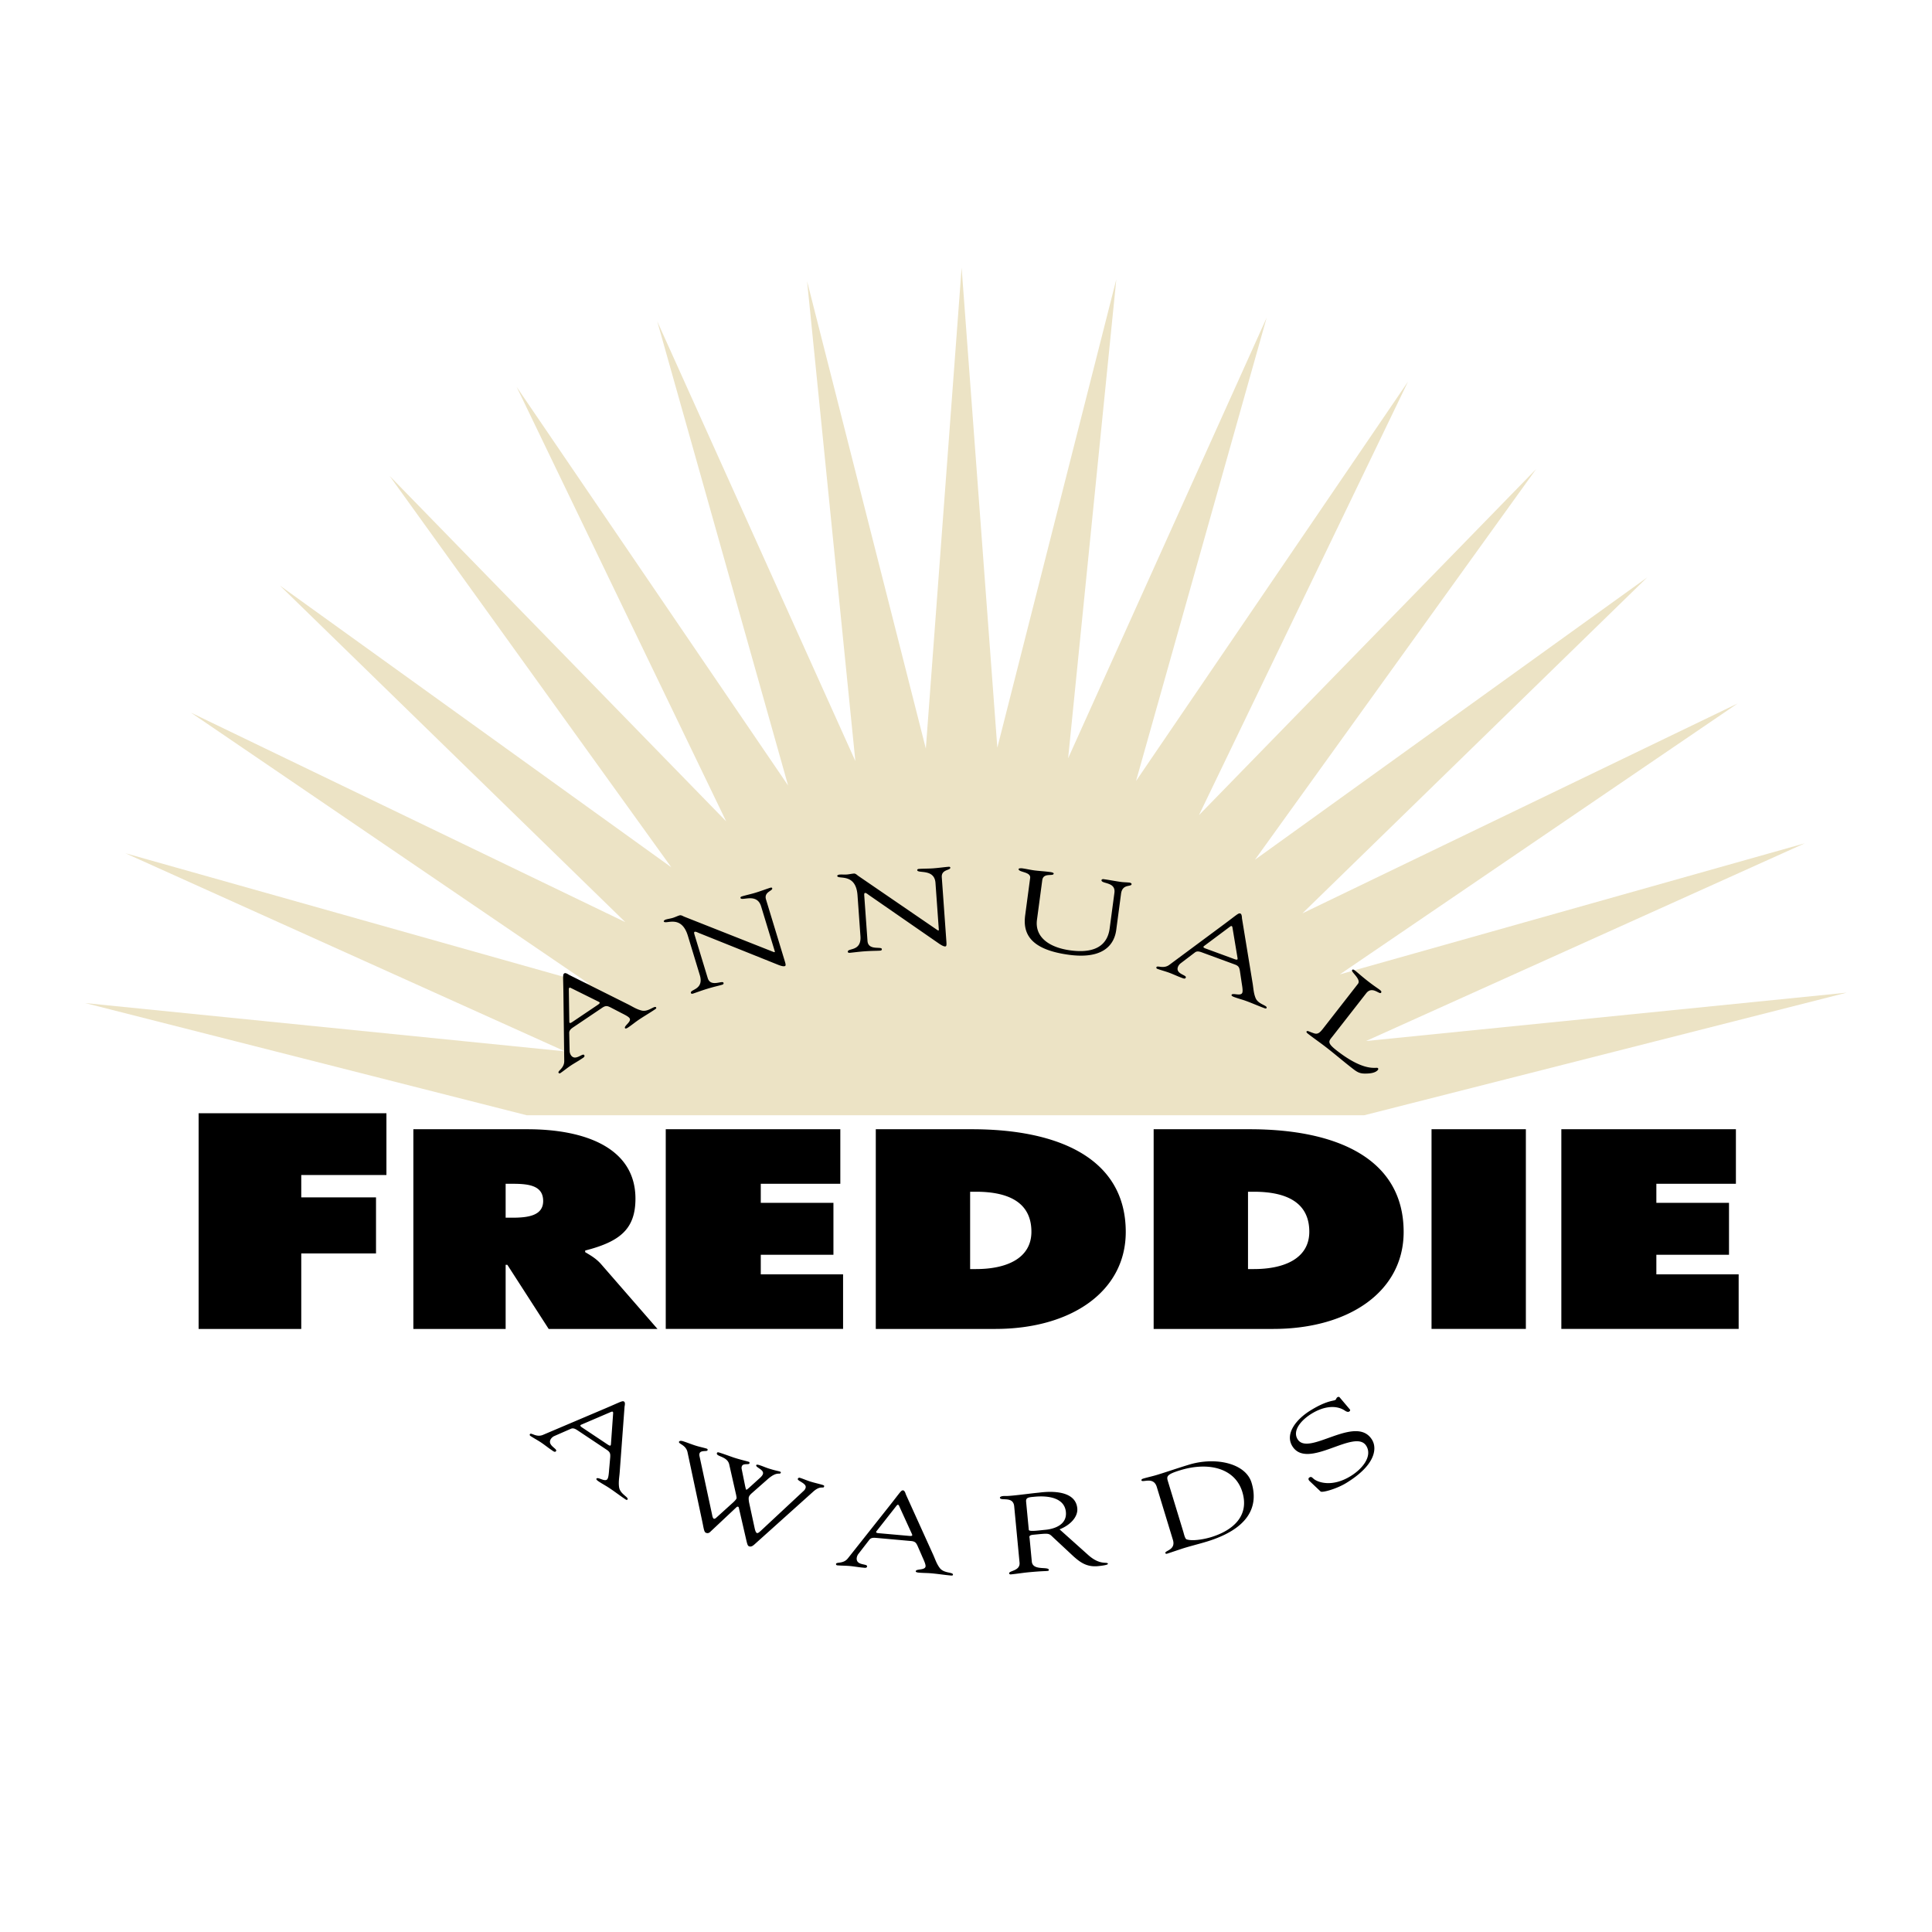
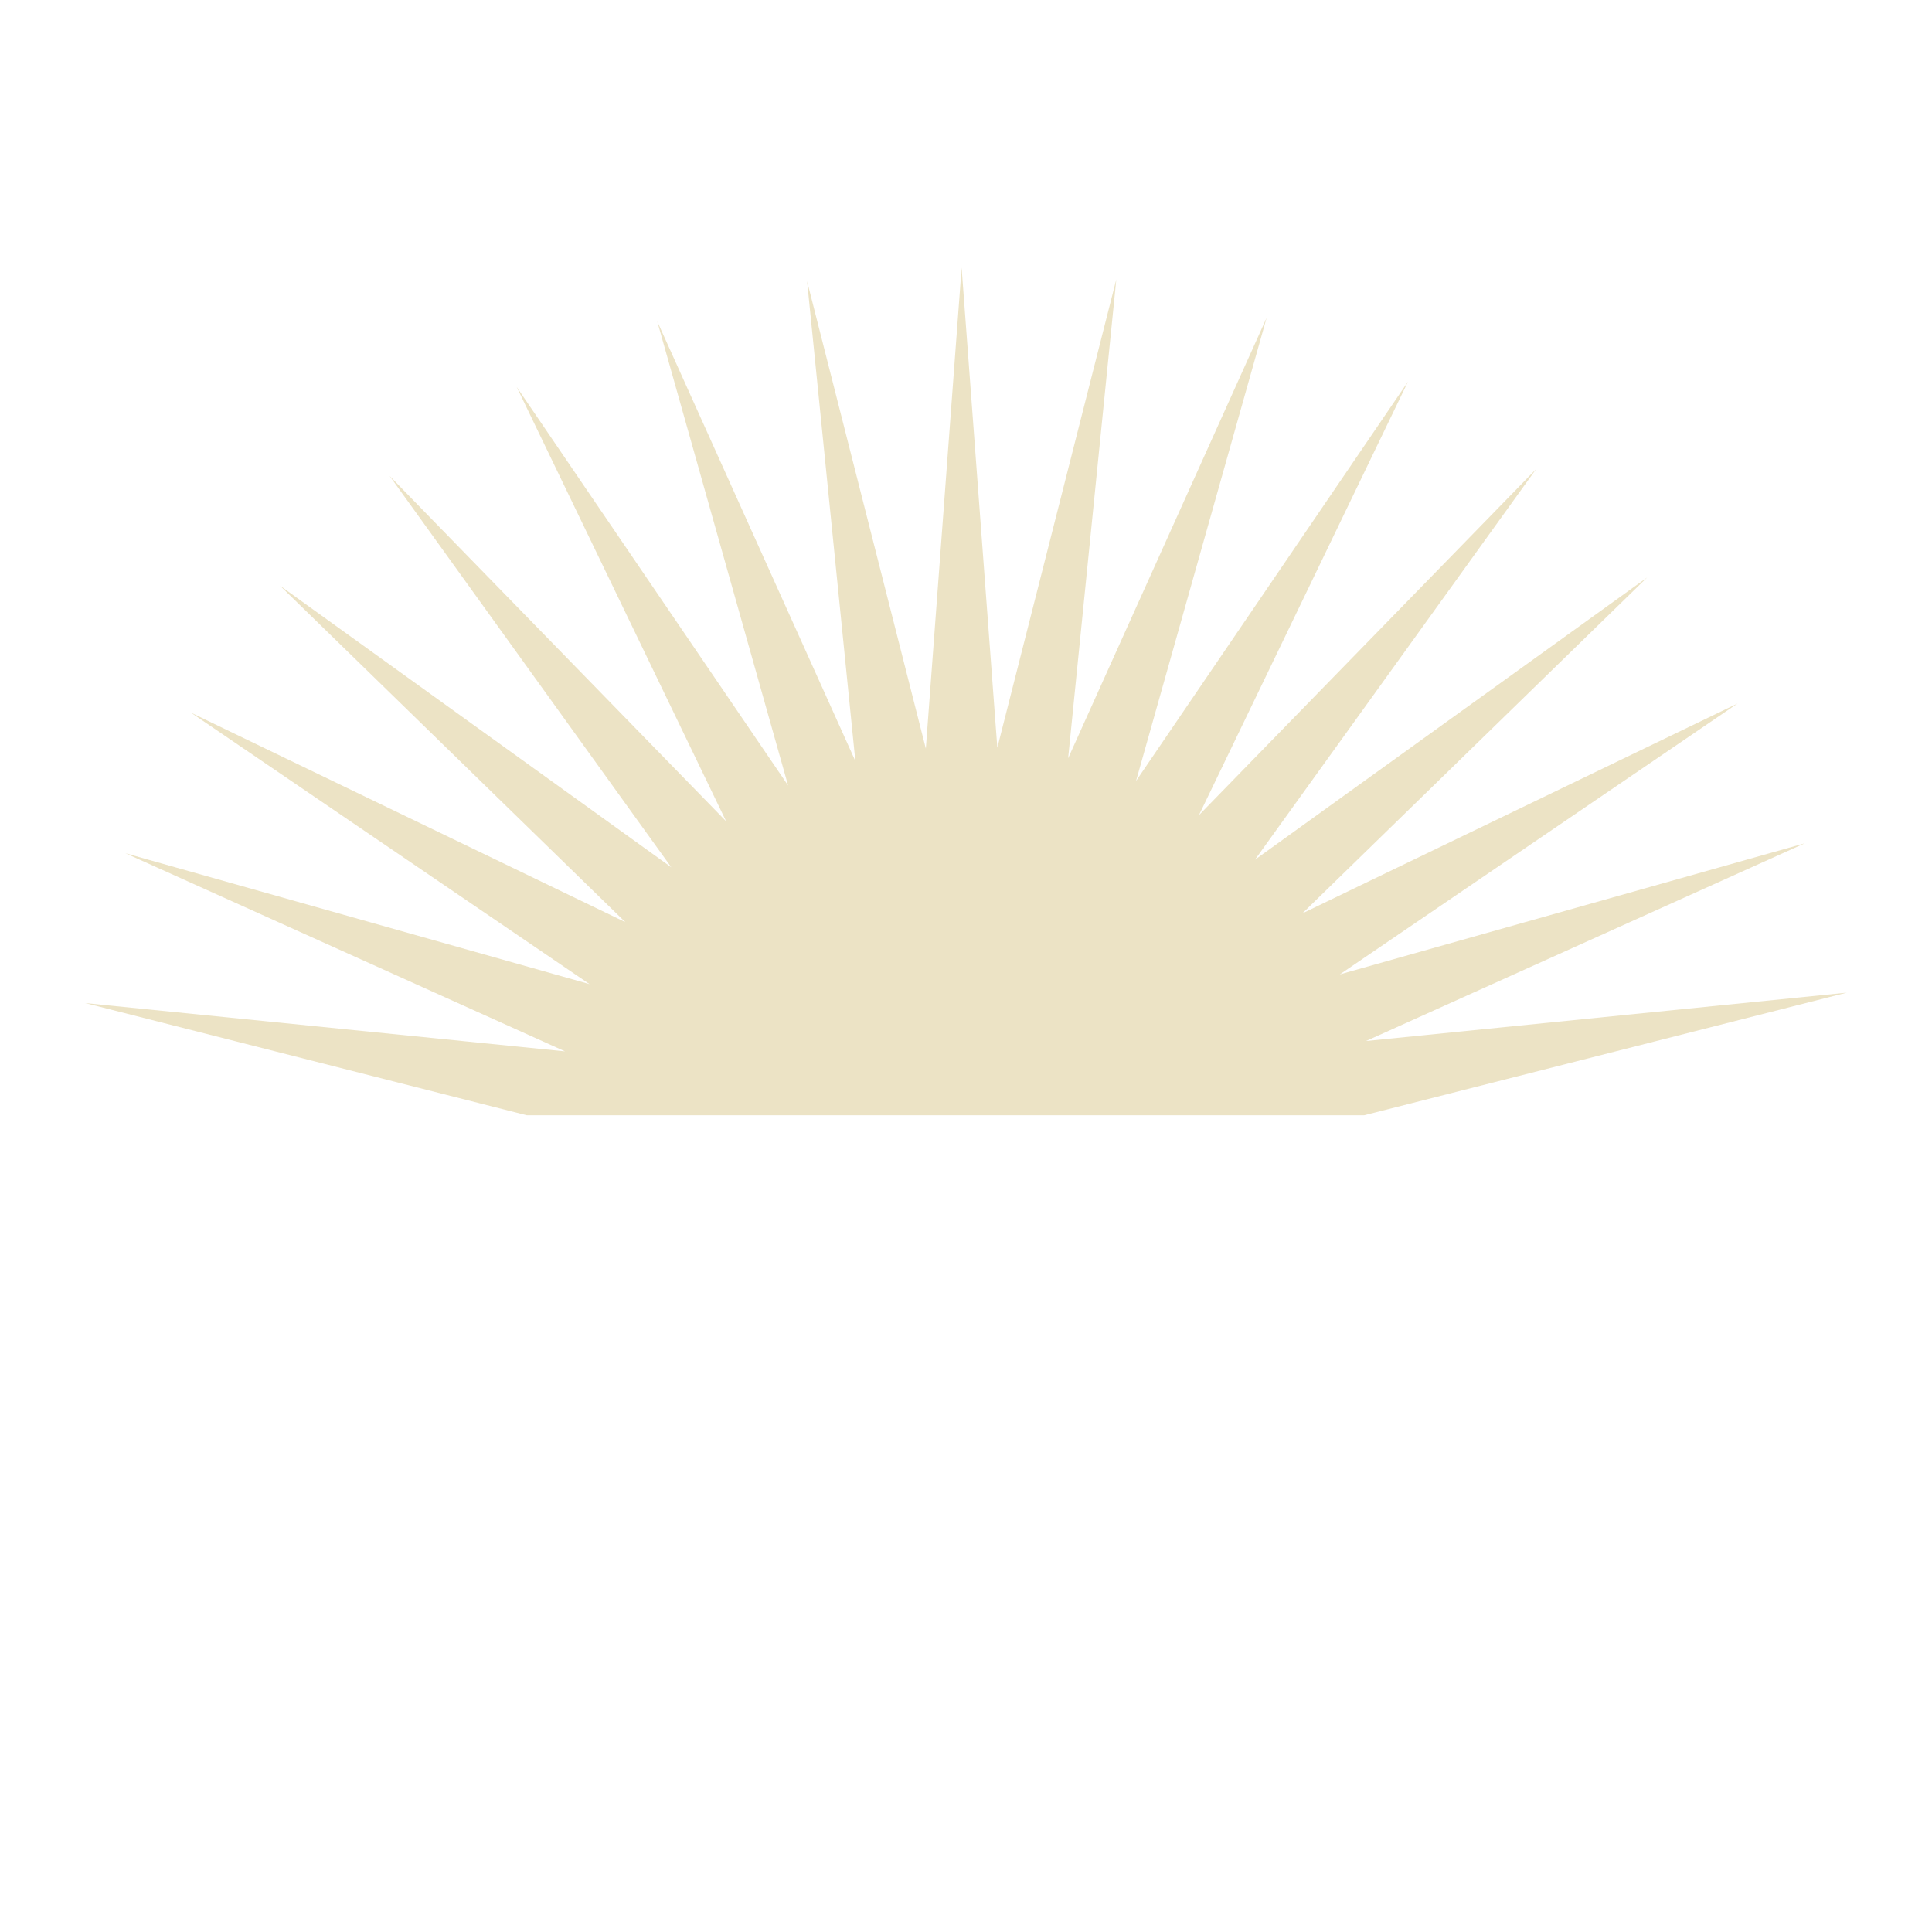
<svg xmlns="http://www.w3.org/2000/svg" width="2500" height="2500" viewBox="0 0 192.756 192.756">
  <g fill-rule="evenodd" clip-rule="evenodd">
-     <path fill="#fff" d="M0 0h192.756v192.756H0V0z" />
    <path fill="#ece3c5" d="M95.941 26.706l-3.57 47.984-11.848-46.635 4.816 47.875-19.765-43.868 13.055 46.309-27.082-39.768 20.9 43.339L38.87 47.48l28.107 39.051-39.051-28.107 34.461 33.577-43.338-20.899 39.769 27.084-46.309-13.058 43.866 19.767-47.871-4.817 44.044 11.19h83.563l48.141-12.231-47.965 4.826 43.781-19.728-46.396 13.082 39.689-27.03-43.422 20.94 34.395-33.513-39.127 28.162L153.26 46.8l-33.641 34.529 20.858-43.255-27.135 39.846 13.031-46.22-19.805 43.952 4.807-47.78-11.871 46.724-3.563-47.89z" />
-     <path d="M56.751 98.709c.003-.164.067-.207.206-.139l2.757 1.367c.145.076.201.133-.083.322l-2.552 1.719c-.167.113-.282.137-.279-.053l-.049-3.216zm65.976-6.264c.133-.093.207-.066.234.085l.506 3.036c.023.163.012.24-.309.123l-2.889-1.061c-.189-.069-.277-.148-.121-.257l2.579-1.926zm-60.905 8.535c.296.162.852.402.989.605.235.35-.6.777-.451 1 .062.092.269-.047.346-.1.348-.234.671-.506 1.019-.74.528-.355 1.082-.674 1.61-1.031.09-.061.181-.121.125-.203-.155-.23-.766.475-1.438.312-.513-.123-.929-.404-1.351-.615l-5.874-2.936c-.088-.047-.358-.254-.5-.158-.168.113-.107.285-.086 1.957l.083 6.77c.018.752-.693 1.002-.563 1.195.038.057.107.076.184.023.335-.227.658-.496 1.006-.73.361-.244.747-.449 1.107-.693.168-.113.367-.207.255-.373-.161-.238-.89.654-1.324.01a.85.85 0 0 1-.126-.383l-.043-1.844c-.001-.281.23-.438.475-.602l2.835-1.91c.361-.242.531-.156.803-.031l.919.477zm71.166 2.37c-.402.516-.664.65.367 1.453 2.83 2.207 3.949 1.629 4.107 1.754.086.066.031.164.018.182-.246.314-.803.373-1.275.371-.637.01-.893-.219-1.434-.639-.93-.727-1.82-1.504-2.766-2.213-.496-.373-1.033-.748-1.521-1.131-.111-.086-.17-.16-.117-.23.107-.086.217.027.717.191.4.145.617-.082.938-.492l3.461-4.439c.354-.455-.723-1.195-.586-1.371.074-.096.174-.047.332.078.258.201.611.531 1.211 1 .699.545 1.02.738 1.205.881.158.125.219.199.137.305-.158.201-.881-.715-1.475.047l-3.319 4.253zm-9.131-5.465c.043.336.174.928.088 1.156-.145.396-.982-.029-1.072.221-.039.104.193.189.281.221.395.145.803.248 1.197.393.598.221 1.18.48 1.777.701.104.037.205.074.24-.02.096-.26-.834-.342-1.096-.98-.203-.488-.217-.99-.295-1.457l-1.062-6.479c-.014-.1-.004-.439-.164-.498-.191-.07-.295.081-1.637 1.078l-5.438 4.033c-.598.454-1.219.026-1.299.245-.023.062.002.131.088.162.381.139.789.242 1.184.387.408.15.801.342 1.209.492.189.068.383.176.451-.012.1-.271-1.051-.34-.783-1.068a.878.878 0 0 1 .236-.326l1.469-1.117c.227-.165.488-.069.766.033l3.209 1.179c.41.15.439.339.498.632l.153 1.024zm-20.398-6.119c-.234 1.76 1.26 2.776 3.34 3.054 2.896.386 3.738-.89 3.912-2.188l.475-3.564c.15-1.123-1.344-.851-1.289-1.269.008-.055.123-.096.17-.09.6.08 1.195.204 1.795.284.293.039.576.032.854.069.078.01.193.082.184.148-.041.308-.916-.055-1.053.957l-.453 3.411c-.072.539-.25 3.281-4.732 2.684-4.049-.54-4.605-2.26-4.379-3.954l.494-3.708c.088-.649-1.195-.551-1.148-.903.01-.077.275-.075.354-.064.4.054.779.148 1.195.204.492.066.992.087 1.469.151.076.01.496.043.479.175-.041.309-1.033-.137-1.139.655l-.528 3.948zM85.554 89.32c-.165-2.303-1.994-1.526-2.023-1.936-.005-.066.147-.122.225-.127.248-.018.483.009.731-.008.232-.017.478-.078.71-.095.17-.013.323.155.421.226l7.813 5.35c.099.07.164.11.195.108.031-.002.044-.036.038-.125l-.331-4.627c-.104-1.45-1.794-.907-1.82-1.272-.006-.077.069-.116.163-.123.465-.034.917-.021 1.413-.056.527-.038 1.19-.13 1.562-.157.093-.006.157.022.162.088.021.288-.908.154-.85.962l.458 6.41c.022.321.019.477-.105.486-.108.008-.268-.036-.611-.268l-7.048-4.881c-.032-.02-.231-.194-.34-.187-.062.004-.106.041-.09.263l.324 4.527c.071.997 1.407.512 1.429.811.004.056-.005.145-.16.156-.372.026-.81.013-1.569.068-.542.038-1.345.141-1.454.148-.186.014-.206-.052-.21-.107-.028-.387 1.371.002 1.26-1.547l-.293-4.087zm-16.927 4.039c-.672-2.208-2.283-1.045-2.403-1.438-.02-.063.117-.151.191-.174.238-.072.474-.098.711-.17.223-.068.448-.183.671-.25.164-.05.349.079.461.126l8.806 3.481c.112.047.184.071.214.062.03-.009.035-.045.009-.13l-1.351-4.438c-.423-1.391-1.95-.486-2.057-.836-.022-.075.042-.129.131-.156.446-.135.89-.224 1.365-.369.506-.154 1.132-.391 1.489-.5.089-.027.159-.013.178.05.083.276-.852.352-.616 1.127l1.871 6.147c.094.309.124.461.005.498-.104.032-.269.024-.655-.126l-7.956-3.193c-.037-.012-.27-.139-.374-.107-.059.018-.094.063-.029.276l1.321 4.343c.291.955 1.486.186 1.573.473.016.053.027.143-.122.188-.356.109-.786.193-1.515.414-.52.158-1.28.438-1.384.469-.178.055-.213-.006-.229-.059-.113-.371 1.337-.303.885-1.789l-1.19-3.919zM60.966 140.865c.151-.061.216-.018.207.137l-.218 3.07c-.015.164-.046.236-.33.047l-2.56-1.707c-.167-.113-.234-.211-.057-.279l2.958-1.268zm55.559 6.926c-.152-.498-.143-.688 1.268-1.117 2.828-.85 5.436-.182 6.154 2.176.746 2.451-1.014 3.871-3.125 4.514-.67.203-1.838.42-2.436.219-.162-.055-.273-.578-.324-.748l-1.537-5.044zm-14.15 2.031c-.041-.43.285-.439.844-.492 1.516-.143 2.996.174 3.125 1.521.131 1.369-1.336 1.709-2.002 1.773-.727.068-1.68.215-1.699.006l-.268-2.808zm-12.921.395c.105-.123.182-.117.248.023l1.278 2.799c.064.15.073.23-.268.199l-3.064-.273c-.201-.018-.306-.072-.183-.217l1.989-2.531zm-28.663-3.799c-.037.336-.049.941-.185 1.145-.234.352-.948-.26-1.096-.039-.062.094.146.232.223.283.349.232.723.43 1.072.662.53.354 1.035.744 1.565 1.098.09.061.181.121.236.037.154-.23-.731-.527-.836-1.211-.082-.521.022-1.012.056-1.484l.485-6.547c.011-.102.099-.428-.044-.523-.168-.113-.305.01-1.844.664l-6.231 2.646c-.687.303-1.19-.26-1.319-.066-.037.055-.029.127.048.18.336.223.709.42 1.059.652.362.242.699.52 1.061.762.168.111.331.262.441.094.16-.24-.942-.574-.511-1.221a.863.863 0 0 1 .306-.264l1.69-.74c.259-.107.491.049.737.213l2.843 1.896c.362.242.347.432.335.73l-.091 1.033zm69.889 1.369c-.17-.156-.168-.301-.035-.383.186-.111.256.002.443.16.426.338 1.824.836 3.652-.283 1.26-.771 2.186-2.027 1.578-3.02-1.119-1.828-5.875 2.486-7.387.016-.734-1.203.33-2.648 1.854-3.58 1.604-.98 2.25-.908 2.436-1.021.119-.072.082-.193.215-.273.08-.049.164-.062.24.035l.986 1.166c.061.066.074.148-.059.23-.146.09-.361-.053-.451-.115-.896-.57-2.119-.395-3.285.318-1.047.641-1.941 1.682-1.408 2.553 1.088 1.779 5.834-2.553 7.432.061.486.795.434 2.467-2.574 4.307-.98.6-2.402.988-2.559.85l-1.078-1.021zm-13.657 5.852c.309 1.008-.828 1.064-.754 1.309.02.062.062.096.182.061.104-.031 1.518-.51 1.652-.549.756-.232 1.527-.42 2.285-.65 4.117-1.256 5.223-3.438 4.48-5.879-.6-1.965-3.619-2.6-6.25-1.797-1.277.389-2.23.727-3.213 1.025-.445.135-.889.225-1.35.363-.09.027-.197.096-.176.17.088.287 1.203-.424 1.533.66l1.611 5.287zm-11.31-1.055c1.053-.412 1.85-1.234 1.768-2.098-.203-2.133-3.602-1.586-3.848-1.562-.805.076-1.684.203-2.58.289-.789.076-.715.023-.994.051-.186.018-.303.096-.297.16.035.377 1.322-.203 1.424.857l.535 5.625c.078.84-1.064.791-1.039 1.068.006.066.074.115.166.105.588-.055 1.172-.154 1.76-.211 1.283-.121 1.645-.111 1.783-.125.123-.012.266-.002.254-.113-.035-.375-1.611.121-1.701-.83l-.221-2.332c-.012-.109-.123-.301.371-.346 1.732-.166 1.498-.176 2.113.389l1.9 1.771c.648.574 1.305 1.08 2.434.973.141-.014 1.006-.096.994-.229-.025-.266-.744.215-1.975-.893l-2.847-2.549zm-13.755 2.594c.128.312.407.85.386 1.094-.038.42-.957.227-.98.492-.01.109.237.133.331.141.417.037.839.029 1.257.068.634.057 1.265.158 1.899.215.109.01.217.018.226-.08.025-.277-.895-.113-1.313-.664-.322-.42-.466-.9-.661-1.33l-2.709-5.98c-.039-.094-.118-.424-.289-.439-.201-.018-.264.156-1.301 1.467l-4.204 5.307c-.459.594-1.169.34-1.19.572-.006.066.036.125.128.135.402.035.824.029 1.242.066.434.039.862.121 1.296.16.201.018.415.07.433-.129.025-.287-1.103-.053-1.034-.828a.867.867 0 0 1 .143-.377l1.129-1.459c.175-.217.454-.193.748-.166l3.405.305c.433.039.512.213.643.48l.415.95zm-23.364-10.293c-.161-.736-.916-.822-.85-1.033.04-.127.246-.109.394-.062.43.135.862.316 1.292.449.356.113.725.182 1.081.293.088.027.102.09.079.164-.05.158-.688-.041-.8.32a.588.588 0 0 0 .006.291l1.26 5.861c.023.135.077.326.166.354.074.023.171-.027.267-.125l1.681-1.521c.185-.174.294-.314.313-.379.02-.062-.015-.213-.045-.375l-.684-3.016c-.182-.824-1.339-.768-1.227-1.129.033-.105.125-.088.259-.047.505.158 1.277.447 1.484.512.712.223 1.126.305 1.452.408.059.018.069.09.049.154-.053.17-.651-.053-.76.297-.04.127-.03.199.004.35l.333 1.641c.056.238.077.326.107.336.044.014.155-.08.29-.201l1.114-1.012c.093-.086.22-.232.253-.34.157-.449-.737-.66-.664-.893.03-.096.237-.031.326-.004.326.104.625.242.95.344.653.205.844.219 1.097.297.044.014.093.064.083.096-.093.297-.323-.217-1.338.688l-1.596 1.406c-.185.176-.23.266-.259.361-.033.105-.006.383.033.568l.56 2.584c.072.289.134.402.224.43.103.031.242-.1.449-.291l4.184-3.9a.638.638 0 0 0 .213-.316c.143-.455-.844-.684-.778-.895a.16.16 0 0 1 .212-.107c.341.105.669.256 1.025.367.444.139.903.234 1.244.342.104.033.178.057.142.172-.073.234-.354-.168-1.105.516l-5.82 5.227c-.135.119-.317.285-.539.215-.134-.043-.173-.125-.274-.529l-.76-3.295c-.013-.062-.029-.115-.074-.129-.029-.008-.088-.027-.156.033l-2.582 2.426c-.17.178-.291.199-.454.148-.223-.07-.23-.41-.417-1.271l-1.444-6.78zM50.447 118.107h.722c1.615 0 3.023.186 3.023 1.717 0 1.48-1.546 1.666-3.091 1.666h-.653v-3.383h-.001zm74.067.793h.584c3.436 0 5.531 1.189 5.531 3.99 0 2.615-2.406 3.725-5.531 3.725h-.584V118.9zm-27.724 0h.585c3.434 0 5.529 1.189 5.529 3.99 0 2.615-2.404 3.725-5.529 3.725h-.585V118.9zm-76.972-7.83h18.736v6.164h-8.497v2.227h7.458v5.594h-7.458v7.533h-10.24V111.07h.001zm135.957 1.594h17.416v5.443h-7.936v1.902h7.248v5.18h-7.248v1.955h8.211v5.443h-17.691v-19.923zm-12.951 0h9.412v19.924h-9.412v-19.924zM115.1 132.588h11.922c7.592 0 13.02-3.752 13.02-9.672 0-7.318-6.664-10.252-15.357-10.252H115.1v19.924zm-27.723 0h11.92c7.592 0 13.02-3.752 13.02-9.672 0-7.318-6.664-10.252-15.355-10.252h-9.584v19.924h-.001zm-20.955-19.924h17.417v5.443h-7.936v1.902h7.249v5.18h-7.249v1.955h8.211v5.443H66.422v-19.923zm-25.181 19.924h9.207v-6.395h.172l4.122 6.395h10.855l-5.634-6.473c-.515-.582-1.099-.898-1.58-1.189v-.16c3.504-.896 5.016-2.166 5.016-5.178 0-5.021-4.947-6.924-10.787-6.924H41.241v19.924z" />
  </g>
</svg>